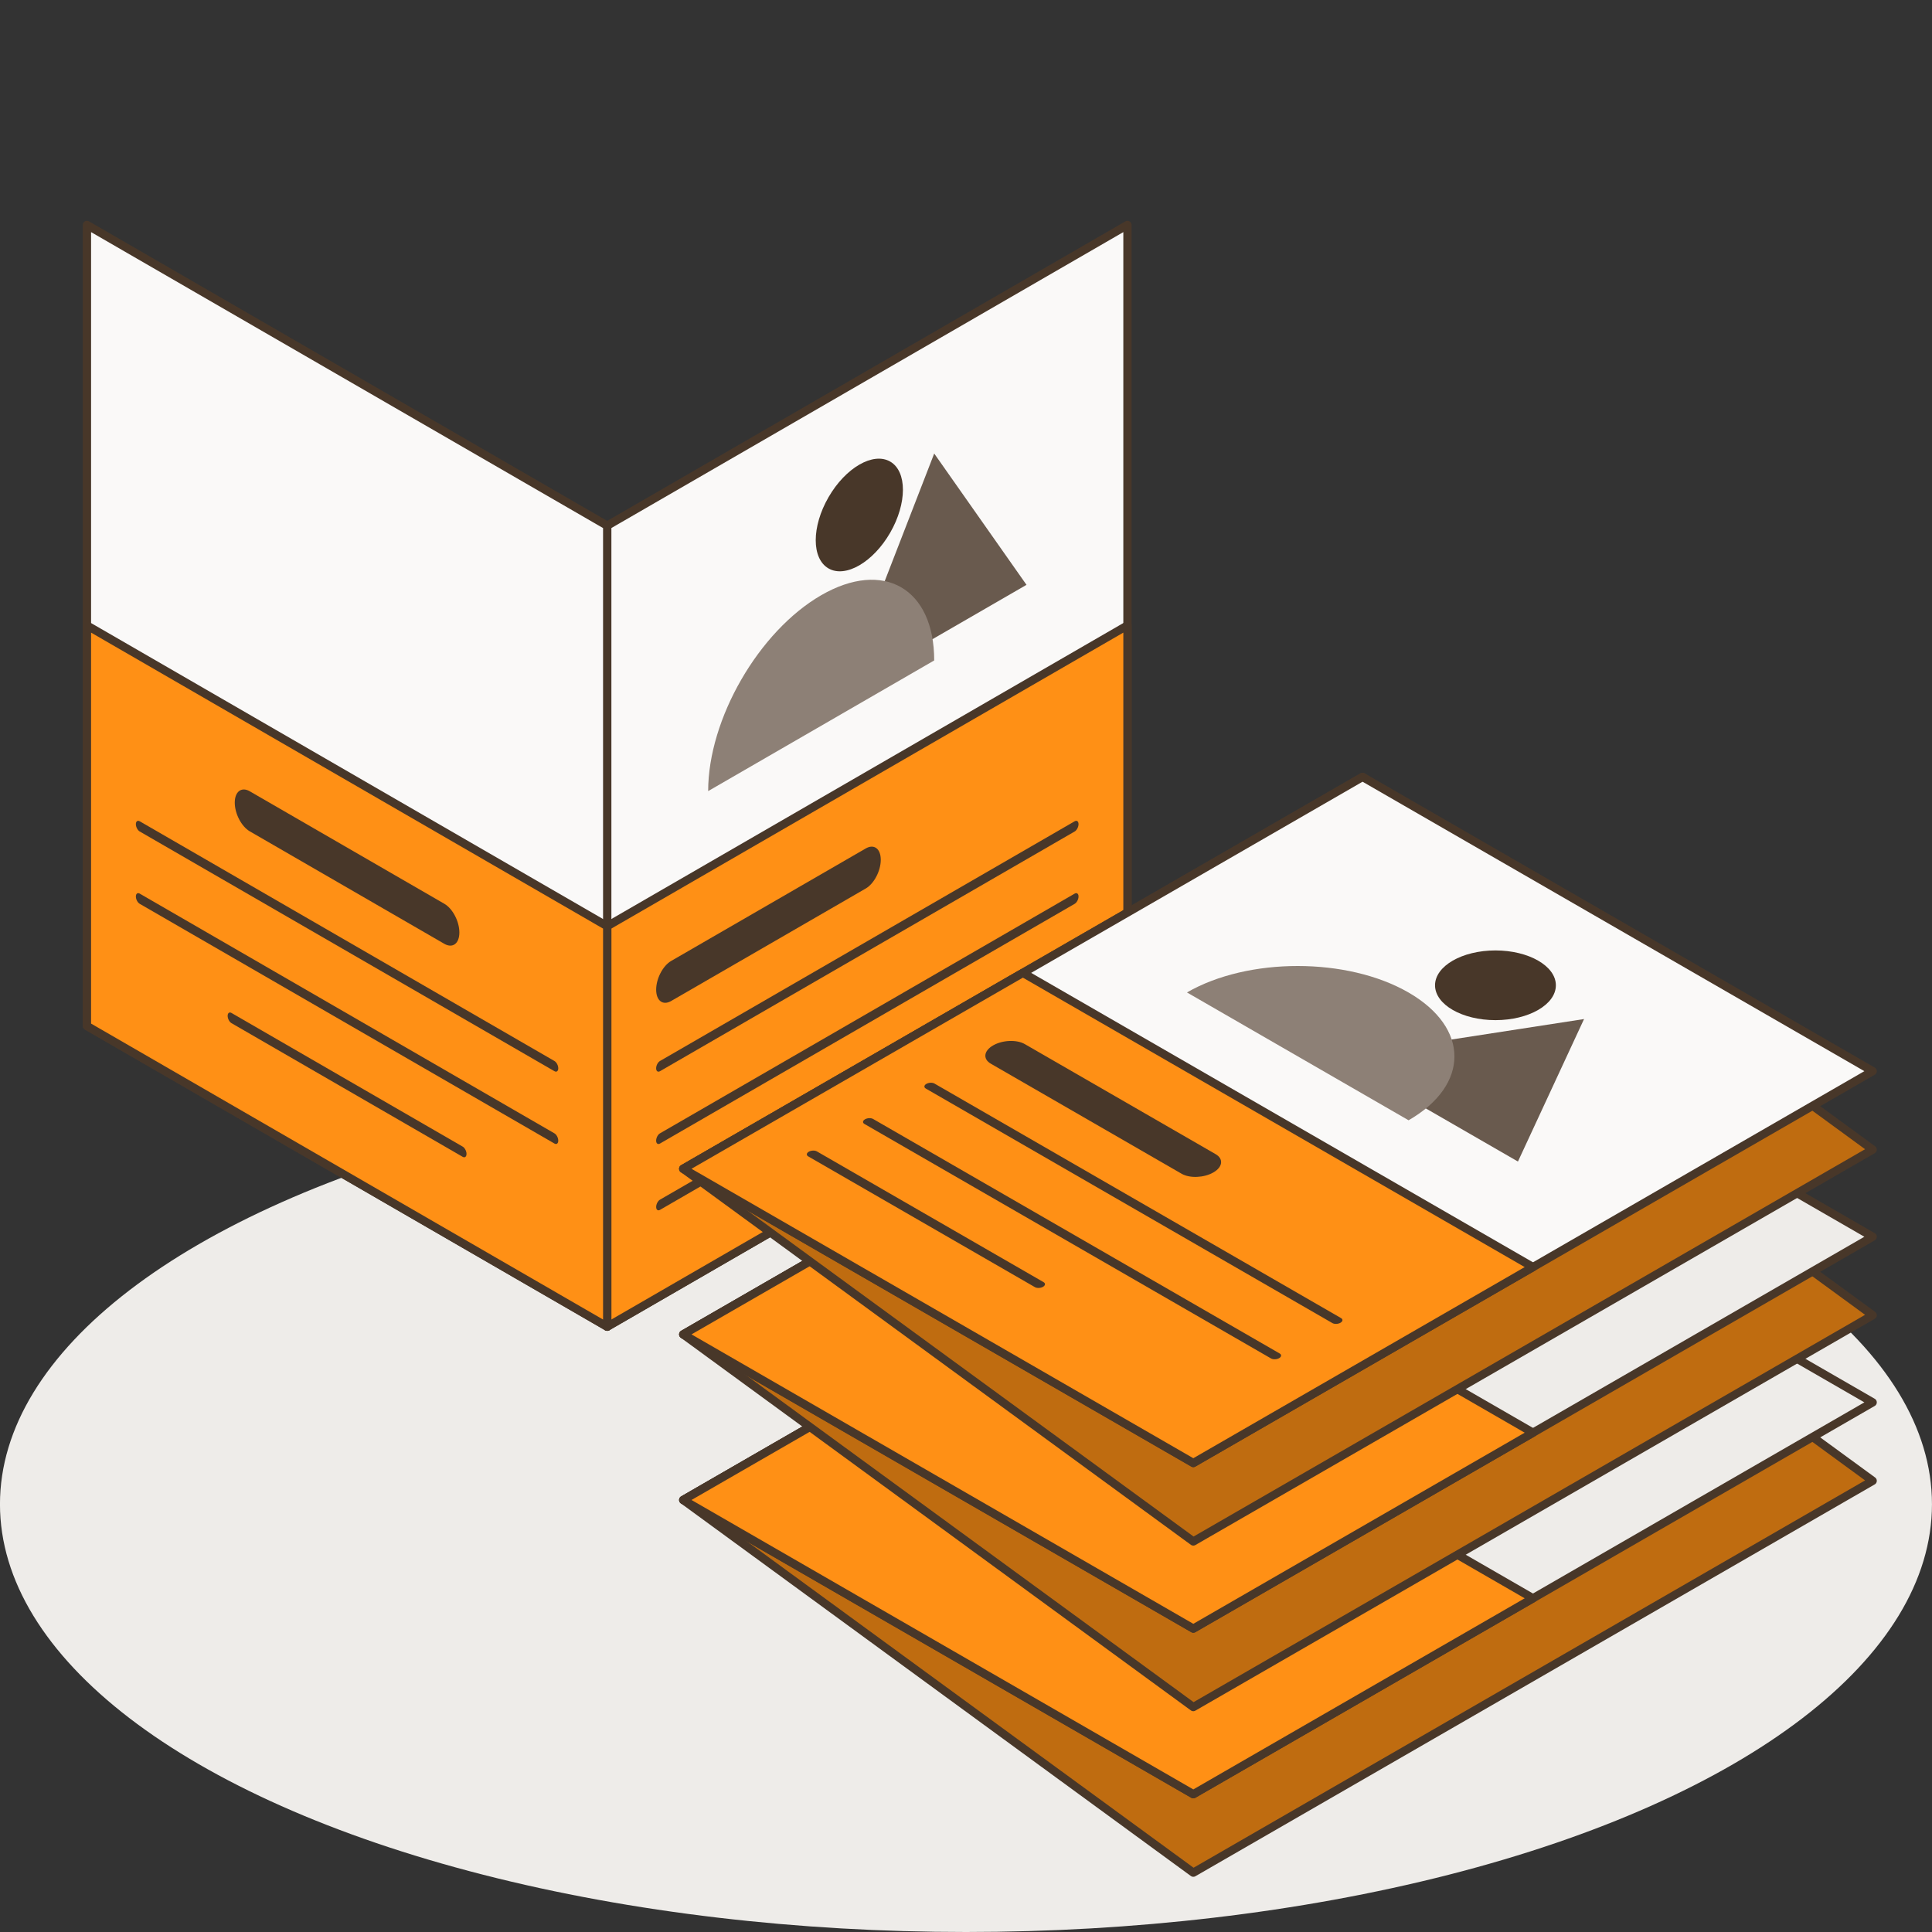
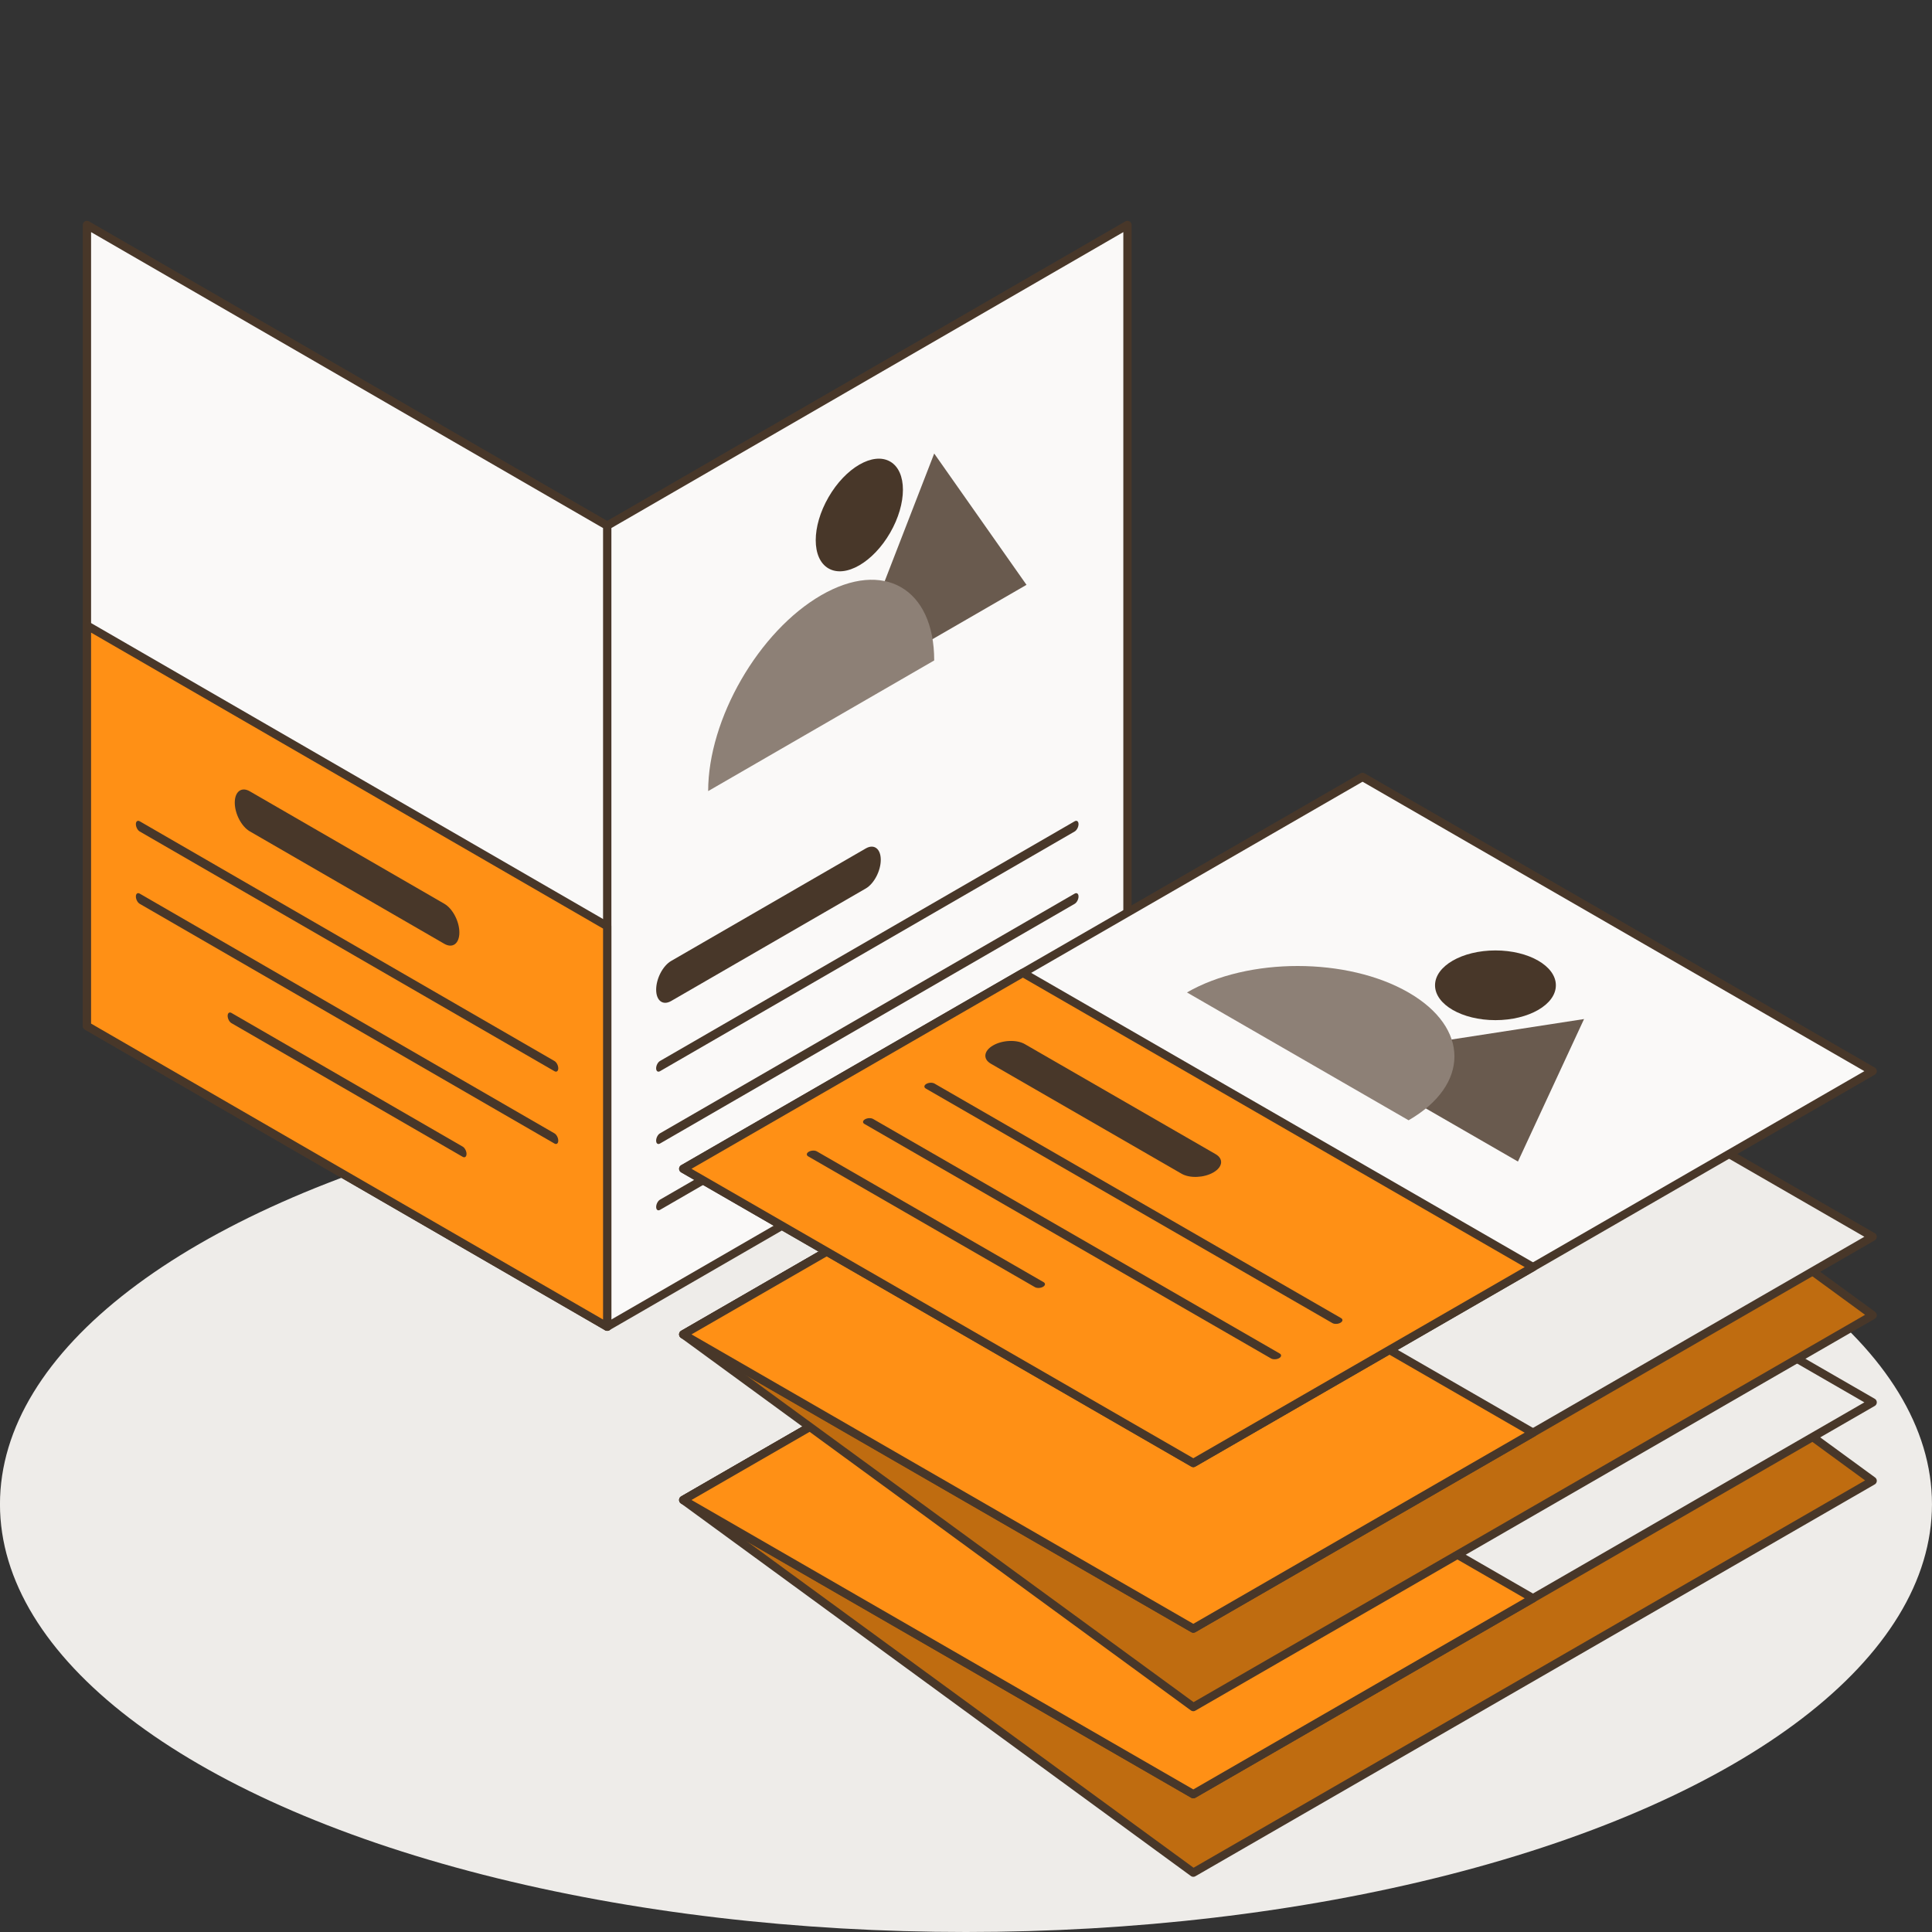
<svg xmlns="http://www.w3.org/2000/svg" version="1.1" id="Layer_1" x="0px" y="0px" viewBox="0 0 700 700" style="enable-background:new 0 0 700 700;" xml:space="preserve">
  <rect x="0" y="0" width="700" height="700" fill="#333333" stroke="none" />
  <style type="text/css">
	.st0{fill:#EEECE9;}
	.st1{fill:#FAF9F8;stroke:#483729;stroke-width:3;stroke-linejoin:round;stroke-miterlimit:10;}
	.st2{fill:#FF9015;stroke:#483729;stroke-width:3;stroke-linejoin:round;stroke-miterlimit:10;}
	.st3{fill:#695A4E;}
	.st4{fill:#8D8076;}
	.st5{fill:#483729;}
	.st6{fill:none;stroke:#483729;stroke-width:3;stroke-linecap:round;stroke-linejoin:round;stroke-miterlimit:10;}
	.st7{fill:#EEECE9;stroke:#483729;stroke-width:3;stroke-linejoin:round;stroke-miterlimit:10;}
	.st8{fill:#FAF9F8;stroke:#483729;stroke-width:3;stroke-linecap:round;stroke-linejoin:round;stroke-miterlimit:10;}
	.st9{fill:#BF6C10;stroke:#483729;stroke-width:3;stroke-linejoin:round;stroke-miterlimit:10;}
	
		.st10{fill:none;stroke:#483729;stroke-width:3;stroke-linecap:round;stroke-linejoin:round;stroke-miterlimit:10;stroke-dasharray:12;}
	.st11{fill:#FF9015;}
	.st12{fill:none;stroke:#483729;stroke-width:3;stroke-linejoin:round;stroke-miterlimit:10;}
	.st13{fill:none;stroke:#483729;stroke-width:3;stroke-linejoin:round;stroke-miterlimit:10;stroke-dasharray:12;}
	.st14{enable-background:new    ;}
	.st15{fill:#483729;stroke:#4E3E30;stroke-width:3;stroke-miterlimit:10;}
	.st16{fill:#FFFFFF;stroke:#4E3E30;stroke-width:3;stroke-linejoin:round;stroke-miterlimit:10;}
	.st17{fill:#FF9015;stroke:#4E3E30;stroke-width:3;stroke-linejoin:round;stroke-miterlimit:10;}
	.st18{fill:#FFFFFF;stroke:#483729;stroke-width:2;stroke-linejoin:round;stroke-miterlimit:10;}
	.st19{fill:#FF9015;stroke:#483729;stroke-width:2;stroke-linejoin:round;stroke-miterlimit:10;}
	.st20{fill:#FFFFFF;stroke:#483729;stroke-width:3;stroke-linejoin:round;stroke-miterlimit:10;}
	.st21{fill:#F7941D;}
	.st22{fill:#FFFFFF;}
</style>
  <ellipse class="st0" cx="349.99" cy="545" rx="350" ry="155" />
  <g id="New_Symbol">
</g>
  <g>
    <g>
      <polygon class="st1" points="408.5,371.73 220,480.69 220,190.46 408.5,81.5   " />
-       <polygon class="st2" points="408.5,371.73 220,480.69 220,335.58 408.5,226.61   " />
      <g>
        <polygon class="st3" points="338.48,164.32 305.04,250.55 371.92,211.9    " />
        <path class="st4" d="M256.58,286.63c0-26.13,18.33-57.9,40.95-70.97c22.62-13.07,40.95-2.49,40.95,23.63L256.58,286.63z" />
        <ellipse transform="matrix(0.5 -0.866 0.866 0.5 -5.768 362.938)" class="st5" cx="311.29" cy="186.46" rx="22.35" ry="12.89" />
      </g>
      <path class="st5" d="M313.68,321.92l-70.5,40.76c-3.01,1.74-5.44-0.1-5.44-4.11v0c0-4.01,2.44-8.67,5.44-10.4l70.5-40.76    c3.01-1.74,5.44,0.1,5.44,4.11l0,0C319.12,315.52,316.69,320.18,313.68,321.92z" />
      <g>
        <path class="st5" d="M389.38,301.26l-150.26,86.86c-0.77,0.44-1.39-0.03-1.39-1.05l0,0c0-1.02,0.62-2.21,1.39-2.65l150.26-86.86     c0.77-0.44,1.39,0.03,1.39,1.05l0,0C390.77,299.63,390.14,300.81,389.38,301.26z" />
      </g>
      <g>
        <path class="st5" d="M389.38,327.47l-150.26,86.86c-0.77,0.44-1.39-0.03-1.39-1.05l0,0c0-1.02,0.62-2.21,1.39-2.65l150.26-86.86     c0.77-0.44,1.39,0.03,1.39,1.05l0,0C390.77,325.84,390.14,327.03,389.38,327.47z" />
      </g>
      <path class="st5" d="M322.9,389.93l-83.77,48.43c-0.77,0.44-1.39-0.03-1.39-1.05l0,0c0-1.02,0.62-2.21,1.39-2.65l83.77-48.43    c0.77-0.44,1.39,0.03,1.39,1.05l0,0C324.28,388.3,323.66,389.48,322.9,389.93z" />
    </g>
    <g>
      <polygon class="st1" points="220,480.69 31.5,371.73 31.5,81.5 220,190.46   " />
      <polygon class="st2" points="220,480.69 31.5,371.73 31.5,226.61 220,335.58   " />
      <path class="st5" d="M161,341.97l-70.5-40.76c-3.01-1.74-5.44-6.4-5.44-10.4v0c0-4.01,2.44-5.85,5.44-4.11l70.5,40.76    c3.01,1.74,5.44,6.4,5.44,10.4v0C166.44,341.86,164.01,343.7,161,341.97z" />
      <g>
        <path class="st5" d="M200.88,388.11L50.62,301.26c-0.77-0.44-1.39-1.63-1.39-2.65v0c0-1.02,0.62-1.49,1.39-1.05l150.26,86.86     c0.77,0.44,1.39,1.63,1.39,2.65l0,0C202.27,388.09,201.64,388.56,200.88,388.11z" />
      </g>
      <g>
        <path class="st5" d="M200.88,414.32L50.62,327.47c-0.77-0.44-1.39-1.63-1.39-2.65l0,0c0-1.02,0.62-1.49,1.39-1.05l150.26,86.86     c0.77,0.44,1.39,1.63,1.39,2.65l0,0C202.27,414.3,201.64,414.77,200.88,414.32z" />
      </g>
      <path class="st5" d="M167.64,419.14l-83.77-48.43c-0.77-0.44-1.39-1.63-1.39-2.65v0c0-1.02,0.62-1.49,1.39-1.05l83.77,48.43    c0.77,0.44,1.39,1.63,1.39,2.65l0,0C169.02,419.11,168.4,419.58,167.64,419.14z" />
    </g>
  </g>
  <g>
    <polygon class="st9" points="432.36,678.5 247.55,543.47 493.68,401.5 678.5,536.53  " />
    <polygon class="st7" points="432.36,650.07 247.55,543.47 493.68,401.5 678.5,508.1  " />
    <polygon class="st2" points="432.36,650.07 247.55,543.47 370.61,472.49 555.43,579.09  " />
  </g>
  <g>
    <polygon class="st9" points="432.36,618.5 247.55,483.47 493.68,341.5 678.5,476.53  " />
    <polygon class="st7" points="432.36,590.07 247.55,483.47 493.68,341.5 678.5,448.1  " />
    <polygon class="st2" points="432.36,590.07 247.55,483.47 370.61,412.49 555.43,519.09  " />
  </g>
  <g>
-     <polygon class="st9" points="432.36,558.5 247.55,423.47 493.68,281.5 678.5,416.53  " />
    <polygon class="st1" points="432.36,530.07 247.55,423.47 493.68,281.5 678.5,388.1  " />
    <polygon class="st2" points="432.36,530.07 247.55,423.47 370.61,352.49 555.43,459.09  " />
    <g>
      <polygon class="st3" points="573.93,369.22 484.41,383.04 549.98,420.85   " />
      <path class="st4" d="M430.06,359.58c22.16-12.78,58.09-12.77,80.27,0.02c22.17,12.79,22.19,33.52,0.03,46.3L430.06,359.58z" />
      <ellipse class="st5" cx="541.83" cy="356.99" rx="21.89" ry="12.63" />
    </g>
    <path class="st5" d="M428.12,425.27L359,385.4c-2.95-1.7-2.58-4.67,0.82-6.63h0c3.4-1.96,8.54-2.17,11.49-0.47l69.13,39.87   c2.95,1.7,2.58,4.67-0.82,6.63h0C436.21,426.76,431.07,426.97,428.12,425.27z" />
    <g>
      <path class="st5" d="M482.75,479.38L335.43,394.4c-0.75-0.43-0.66-1.19,0.21-1.69l0,0c0.87-0.5,2.18-0.55,2.93-0.12l147.32,84.98    c0.75,0.43,0.66,1.19-0.21,1.69l0,0C484.82,479.76,483.51,479.81,482.75,479.38z" />
    </g>
    <g>
      <path class="st5" d="M460.53,492.2L313.2,407.23c-0.75-0.43-0.66-1.19,0.21-1.69l0,0c0.87-0.5,2.18-0.55,2.93-0.12l147.32,84.98    c0.75,0.43,0.66,1.19-0.21,1.69h0C462.59,492.58,461.28,492.63,460.53,492.2z" />
    </g>
    <path class="st5" d="M374.97,466.36l-82.14-47.38c-0.75-0.43-0.66-1.19,0.21-1.69l0,0c0.87-0.5,2.18-0.55,2.93-0.12l82.14,47.38   c0.75,0.43,0.66,1.19-0.21,1.69l0,0C377.03,466.74,375.72,466.79,374.97,466.36z" />
  </g>
</svg>